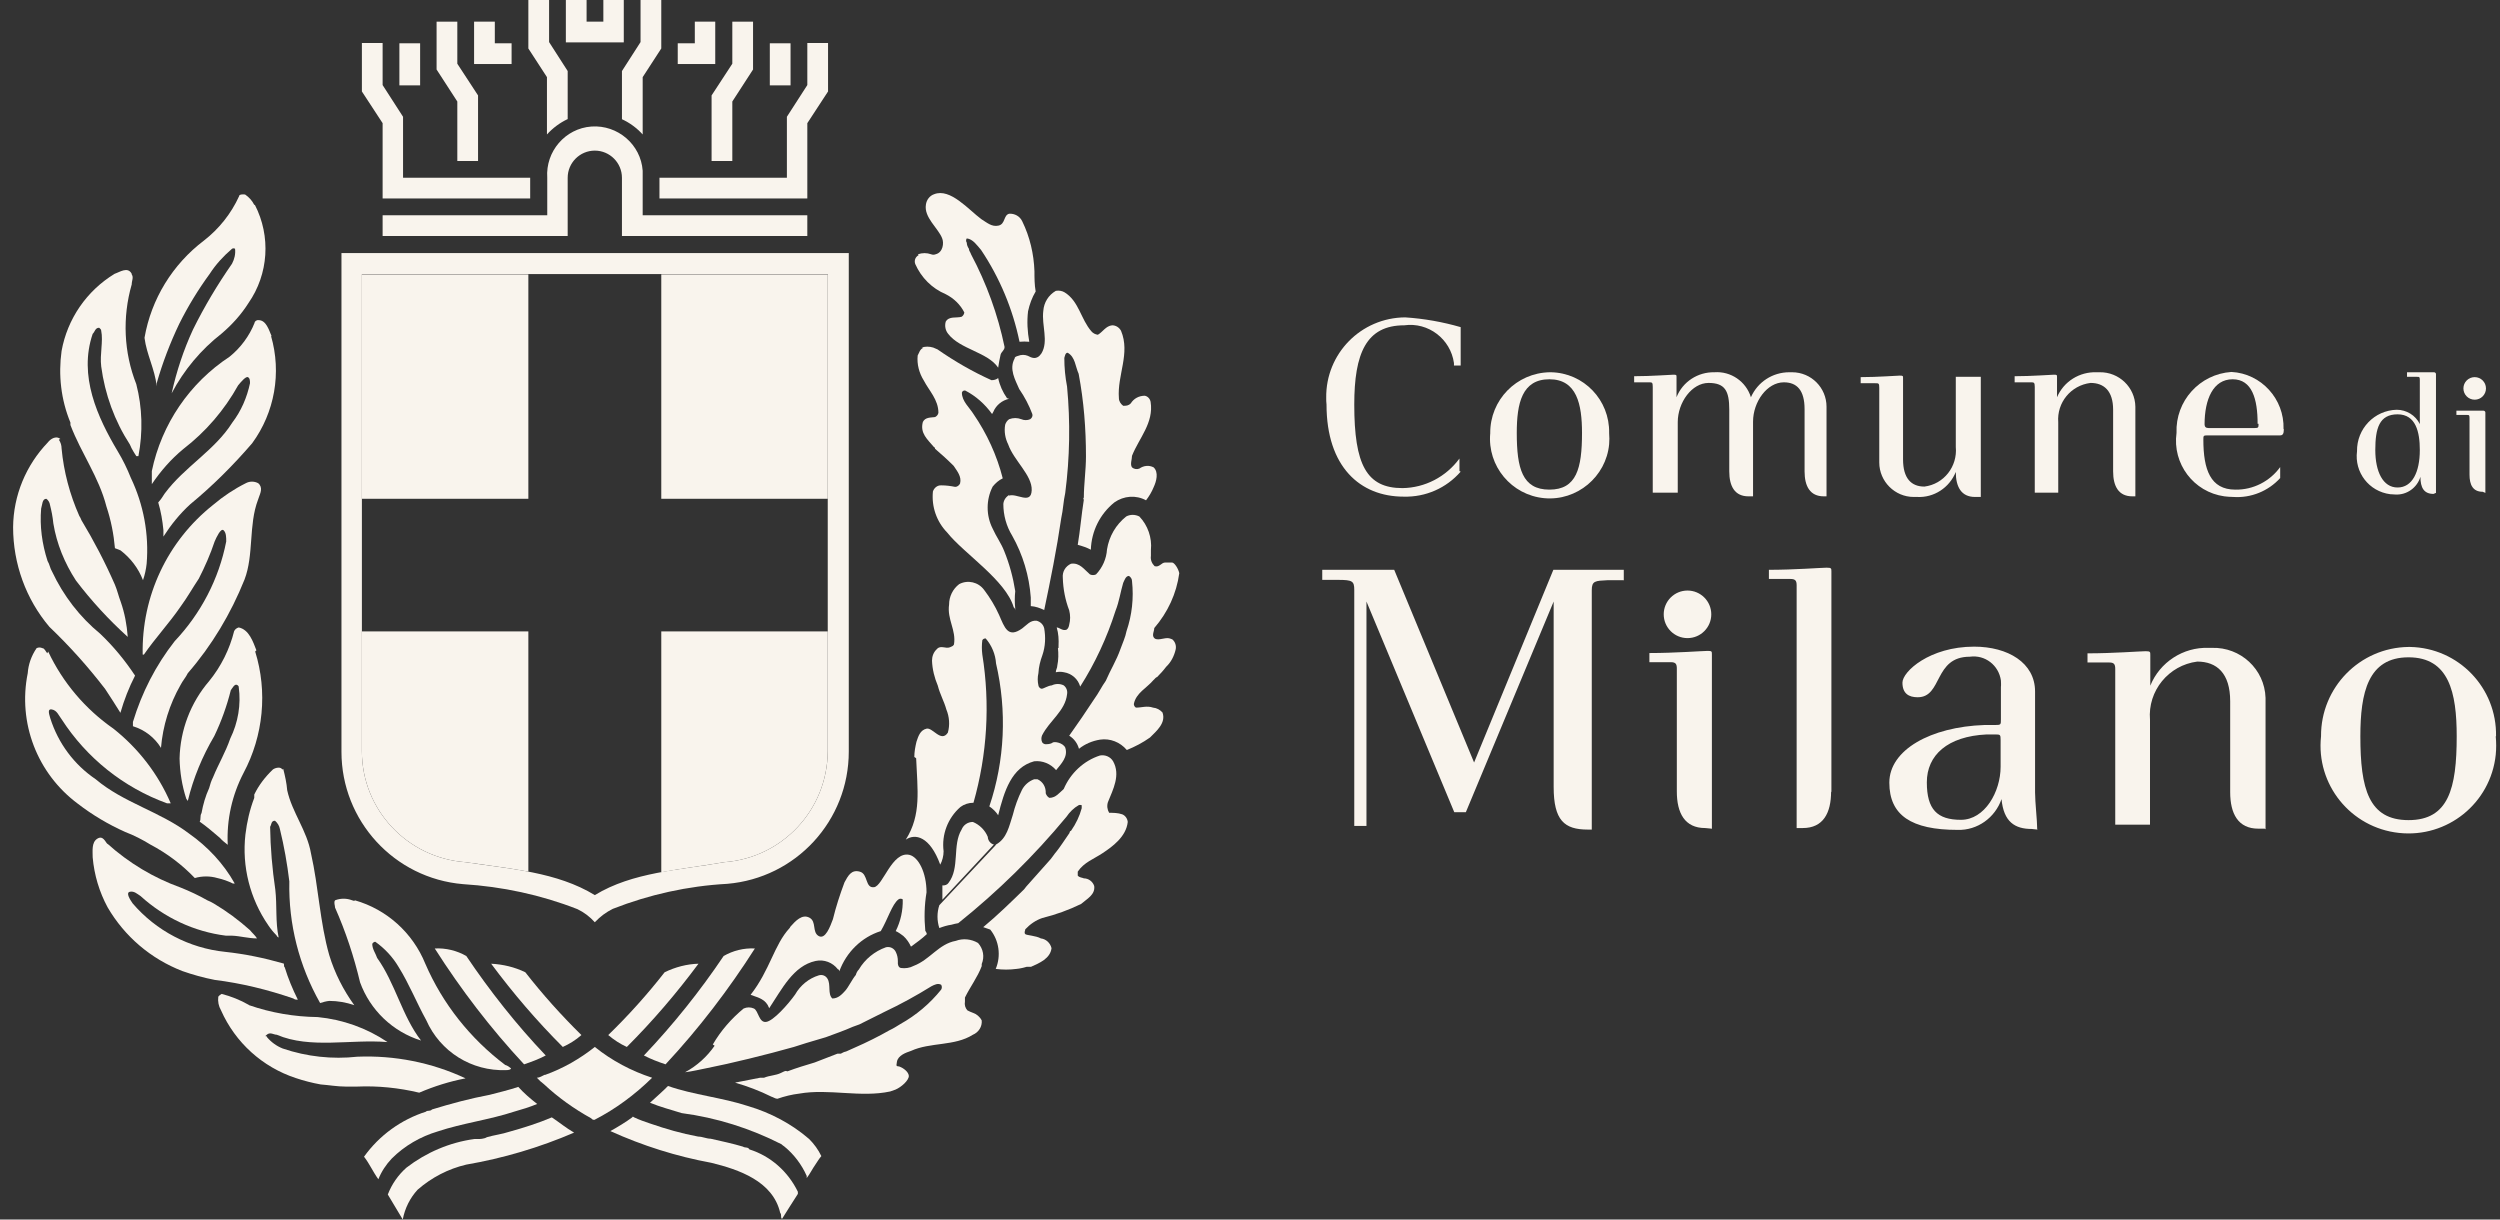
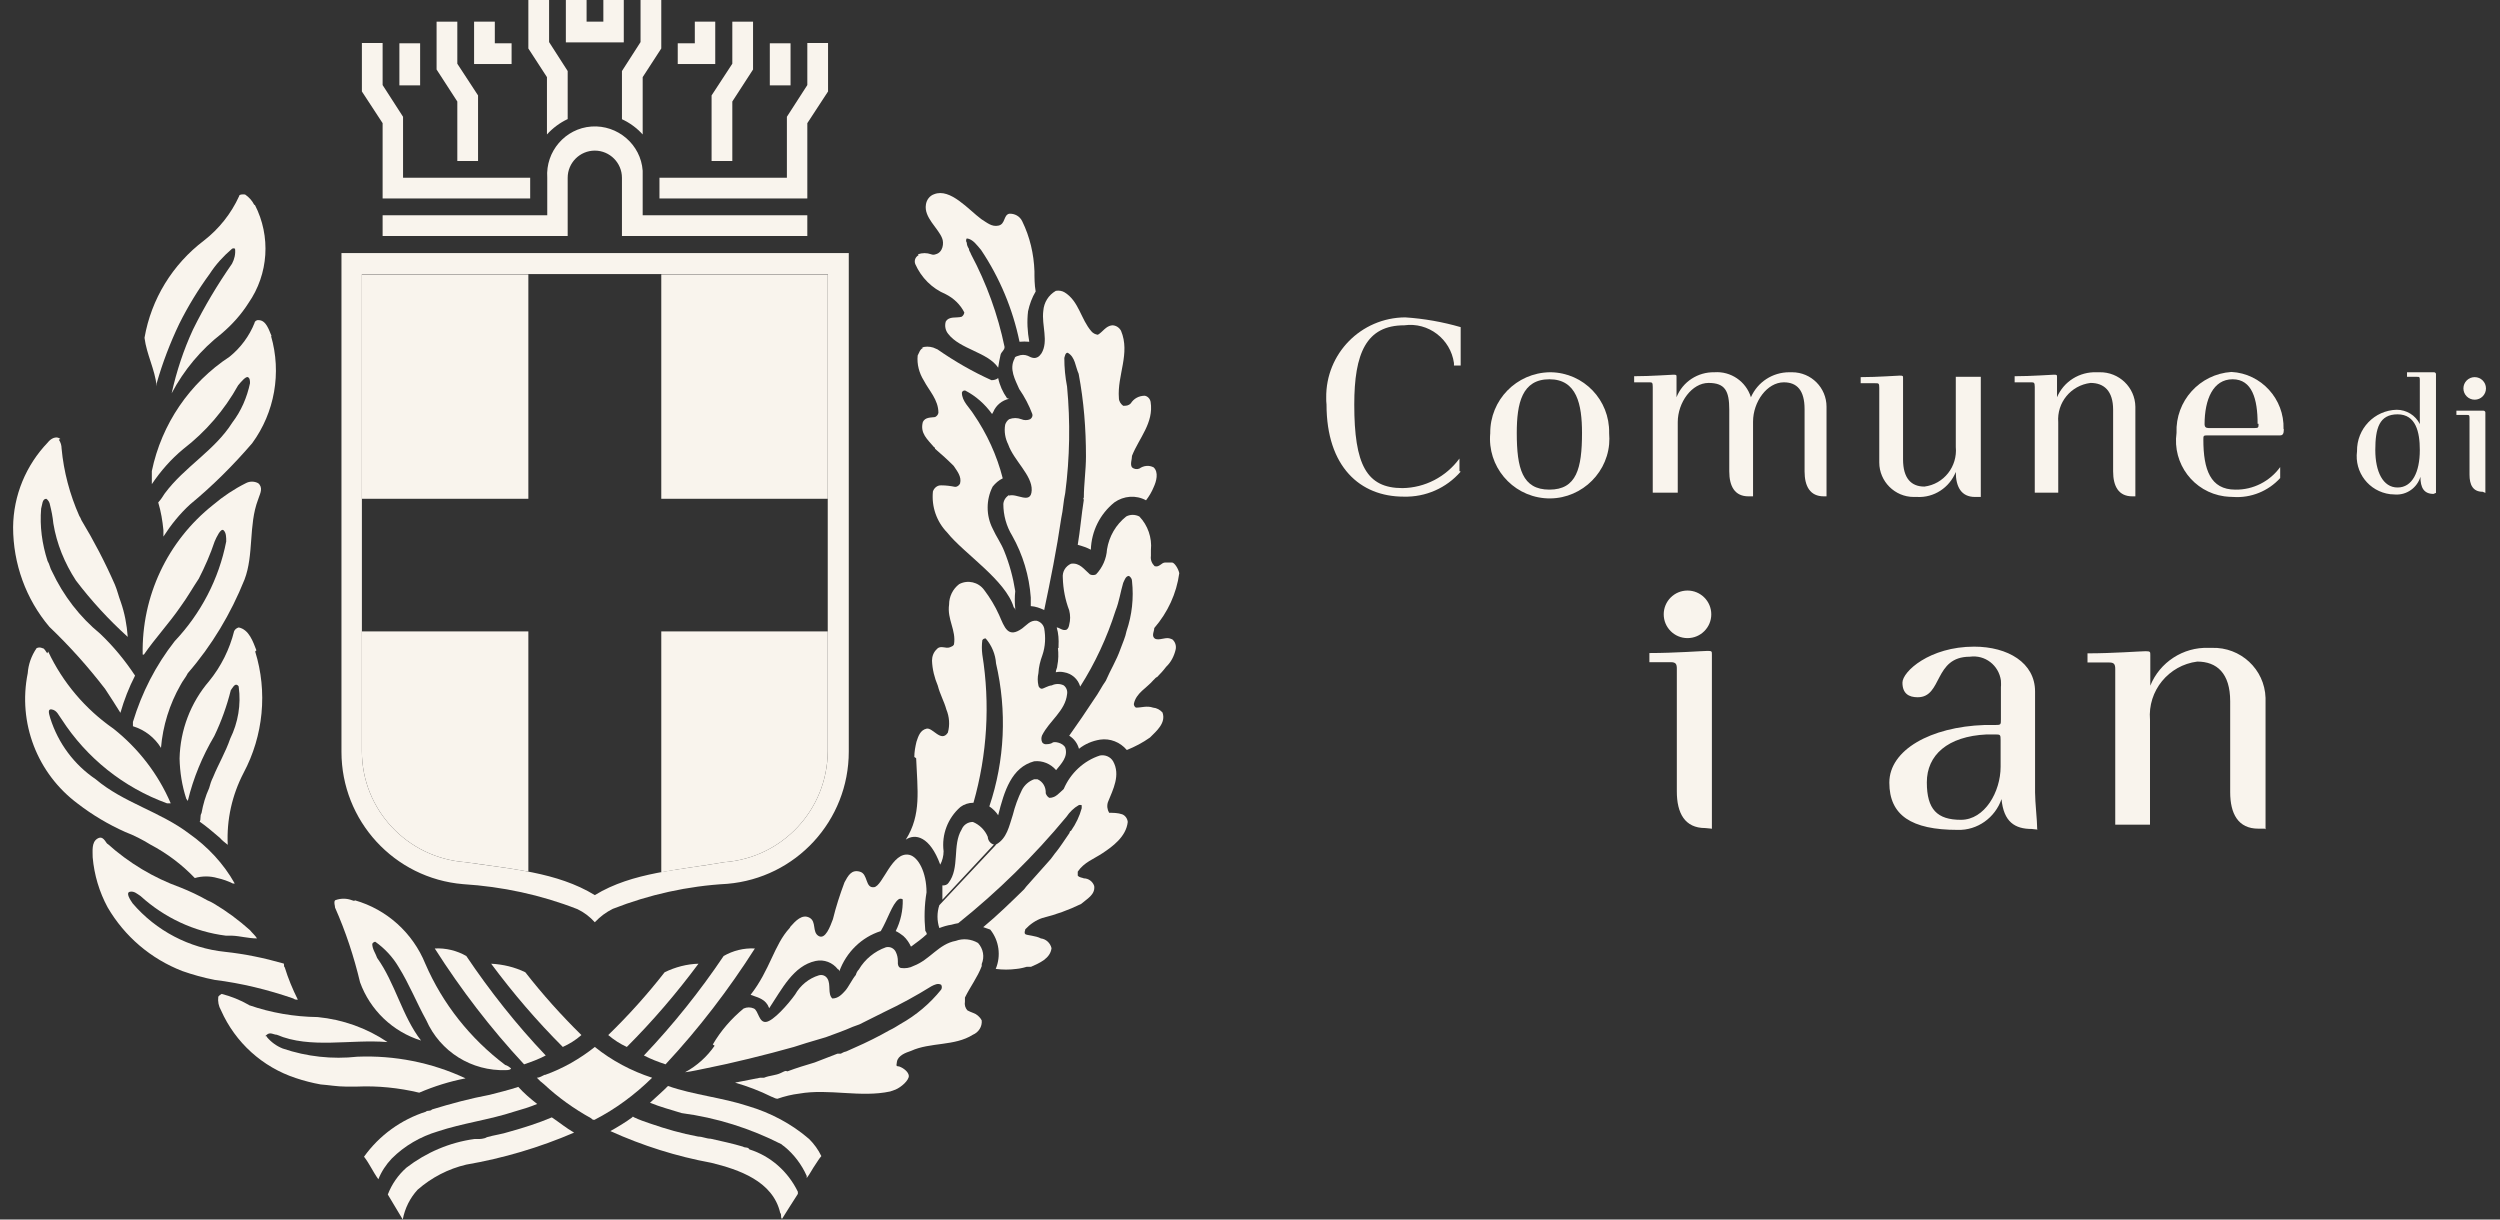
<svg xmlns="http://www.w3.org/2000/svg" id="Layer_1" version="1.1" viewBox="0 0 82 40">
  <rect x="0" y="0" width="82" height="40" fill="#333333" stroke="none" />
  <defs>
    <style>
      .st0, .st1 {
        fill: #f9f4ed;
      }

      .st1 {
        fill-rule: evenodd;
      }
    </style>
  </defs>
-   <path class="st0" d="M53.26,19.02v-.33h-2.31l-2.6,6.32-2.62-6.32h-2.36v.33h.52c.47,0,.53.04.53.33v7.74h.4v-7.36l2.88,6.91h.38l2.88-6.91v6.08c0,1.1.35,1.4,1.12,1.4h.13v-7.85c0-.31.11-.31.53-.33h.53Z" />
  <path class="st0" d="M56.15,27.19v-5.72c0-.11,0-.12-.15-.12s-1.06.07-1.9.07v.3h.71c.16,0,.19.07.19.21v4.03c0,.71.26,1.2.93,1.2l.21.02Z" />
  <path class="st0" d="M74.31,27.2v-4.31c-.03-.94-.82-1.67-1.76-1.64-.04,0-.07,0-.11,0-.83-.03-1.6.47-1.91,1.24v-1.01c0-.1,0-.12-.16-.12s-1.06.07-1.9.07v.3h.72c.15,0,.19.06.19.21v5.11h1.14v-3.44c-.08-.95.61-1.79,1.55-1.91.64,0,1.08.38,1.08,1.3v2.98c0,.71.26,1.2.92,1.2h.21Z" />
-   <path class="st0" d="M60.07,25.99v-7.24c0-.11,0-.13-.16-.13s-1.05.07-1.89.07v.3h.71c.16,0,.2.06.2.21v7.96h.2c.67,0,.93-.49.93-1.2" />
  <path class="st1" d="M65.62,25.15c0,.82-.52,1.74-1.3,1.74s-1.12-.34-1.12-1.23.68-1.51,1.96-1.57h.27c.18,0,.19,0,.19.19v.87ZM66.82,27.19c0-.28-.07-.87-.07-1.2v-3.31c0-.94-.89-1.47-2-1.47-1.46,0-2.35.82-2.35,1.18s.21.48.5.48c.82,0,.52-1.33,1.71-1.33.5-.07.95.28,1.02.78,0,.07.01.14,0,.21v1.06c0,.18,0,.19-.19.19h-.35c-1.77.06-3.12.82-3.12,1.89s.72,1.55,2.24,1.55c.65.02,1.23-.4,1.44-1.01.07.75.44.98.99.98l.19.02Z" />
-   <path class="st1" d="M80.58,24.15c0,1.72-.27,2.75-1.58,2.75s-1.58-1.03-1.58-2.75c0-1.43.25-2.59,1.58-2.59s1.58,1.16,1.58,2.59ZM81.87,24.15c.03-1.59-1.23-2.9-2.82-2.93h-.05c-1.6.02-2.88,1.33-2.87,2.93-.17,1.58.97,3,2.56,3.17,1.58.17,3-.97,3.17-2.56.02-.2.02-.41,0-.61" />
  <path class="st1" d="M79.37,14.76c0,.73-.25,1.23-.73,1.23s-.73-.52-.73-1.23.13-1.17.73-1.17c.6,0,.73.58.73,1.17ZM79.9,16.17v-3.9s0-.06-.07-.06h-.88v.15h.33c.07,0,.09,0,.09.1v1.45c-.14-.29-.44-.47-.76-.47-.73.02-1.31.62-1.3,1.36-.09.69.39,1.32,1.09,1.41.06,0,.12.01.17.01.37.02.71-.22.82-.58,0,.35.11.56.43.56l.07-.03Z" />
  <path class="st1" d="M81.52,16.17v-2.64s0-.06-.07-.06h-.88v.14h.34c.07,0,.09,0,.09.1v1.86c0,.33.11.56.43.56l.1.04Z" />
  <path class="st0" d="M47.87,15.45v-.41c-.44.6-1.13.96-1.87.97-1.18,0-1.58-.77-1.58-2.74,0-1.68.39-2.6,1.64-2.6.79-.11,1.52.45,1.63,1.24,0,.03,0,.05,0,.08h.22v-1.26c-.59-.17-1.2-.28-1.82-.32-1.45.01-2.61,1.19-2.59,2.64,0,.07,0,.14.01.22,0,2.04,1.1,3.02,2.53,3.02.72.02,1.4-.28,1.87-.82" />
  <path class="st1" d="M51.89,14.2c0,1.17-.18,1.86-1.07,1.86s-1.07-.7-1.07-1.86c0-.97.17-1.76,1.07-1.76.9,0,1.07.82,1.07,1.76ZM52.78,14.2c.02-1.08-.83-1.97-1.91-1.99h-.04c-1.09.02-1.96.91-1.95,2-.1,1.08.7,2.03,1.77,2.13s2.03-.7,2.13-1.77c.01-.12.01-.24,0-.36Z" />
  <path class="st0" d="M59.91,16.28v-2.94c0-.62-.5-1.13-1.13-1.13-.03,0-.06,0-.09,0-.55,0-1.04.32-1.26.82-.16-.52-.66-.86-1.2-.82-.54-.01-1.04.31-1.24.82v-.66c0-.07,0-.08-.1-.08s-.72.05-1.29.05v.2h.48c.11,0,.13,0,.13.15v3.47h.82v-2.31c0-.66.47-1.29,1.01-1.29s.68.26.68.88v2.02c0,.49.18.82.63.82h.15v-2.45c0-.65.46-1.29,1.01-1.29.43,0,.68.26.68.88v2.04c0,.49.18.82.63.82h.11Z" />
  <path class="st0" d="M64.97,16.28v-3.92h-.82v2.3c.06.64-.39,1.22-1.03,1.3-.43,0-.7-.27-.7-.89v-2.67c0-.07,0-.08-.11-.08s-.71.05-1.28.05v.2h.48c.11,0,.13,0,.13.15v2.45c0,.62.51,1.13,1.13,1.13.04,0,.07,0,.11,0,.55.03,1.06-.3,1.27-.82,0,.49.18.82.63.82h.19Z" />
  <path class="st0" d="M70.04,16.28v-2.94c-.01-.64-.54-1.14-1.17-1.13-.03,0-.06,0-.1,0-.56-.02-1.08.3-1.3.82v-.66c0-.07,0-.08-.1-.08s-.72.05-1.29.05v.2h.53c.1,0,.13,0,.13.15v3.47h.77v-2.31c-.05-.64.41-1.21,1.06-1.29.44,0,.74.26.74.88v2.02c0,.49.18.82.63.82h.11Z" />
  <path class="st1" d="M74.08,13.9c0,.12,0,.14-.13.14h-1.51q-.13,0-.13-.12c0-.82.28-1.48.92-1.48s.82.65.82,1.46M74.9,14.07c.03-.98-.73-1.82-1.71-1.87-1.04.07-1.84.95-1.8,2-.14,1.01.56,1.94,1.57,2.08.1.01.19.02.29.02.58.04,1.15-.19,1.54-.62v-.36c-.34.47-.89.75-1.47.74-.82,0-1.05-.66-1.05-1.64,0-.13,0-.14.15-.14h2.37c.08,0,.12-.05.12-.2Z" />
  <g>
    <rect class="st0" x="11.87" y="9" width="5.46" height="7.36" />
    <rect class="st0" x="21.69" y="9" width="5.46" height="7.36" />
    <path class="st1" d="M21.69,20.71v7.9c.68-.13,1.38-.21,2.06-.33,1.91-.14,3.39-1.72,3.4-3.64v-3.93h-5.46Z" />
    <path class="st1" d="M17.33,20.71h-5.46v3.93c0,1.92,1.49,3.5,3.4,3.64.68.1,1.38.18,2.06.31v-7.88Z" />
  </g>
  <path class="st0" d="M8.36,6.72c.53,1.03.45,2.27-.21,3.22-.24.38-.54.71-.88,1-.68.53-1.24,1.2-1.64,1.96.16-.72.39-1.42.7-2.09.37-.75.8-1.47,1.28-2.16.08-.15.12-.32.1-.49-.03-.02-.07-.02-.1,0-.28.24-.53.51-.73.82-.38.52-.71,1.06-1,1.64-.3.63-.55,1.28-.74,1.95v.1c-.06-.56-.33-1.04-.4-1.59.22-1.27.92-2.41,1.95-3.19.49-.38.89-.88,1.15-1.45,0-.07.13-.07.2-.06.13.09.23.2.3.34Z" />
-   <path class="st0" d="M4.32,9c.07.1,0,.21,0,.33-.31,1.08-.26,2.23.15,3.27.2.77.22,1.58.07,2.36h-.07s-.16-.24-.21-.38c-.5-.77-.82-1.65-.94-2.56-.05-.4.07-.82,0-1.17,0-.04-.03-.07-.07-.1-.13,0-.14.14-.21.2-.47,1.38.16,2.74.82,3.85.17.28.31.57.43.87.42.88.6,1.85.52,2.82-.02.18-.06.37-.12.54-.15-.39-.41-.73-.74-.98l-.18-.07c-.04-.46-.13-.92-.28-1.37-.25-.97-.82-1.73-1.18-2.67v-.08c-.31-.75-.4-1.56-.29-2.35.19-1.05.82-1.97,1.74-2.53.16-.05.43-.25.56,0Z" />
  <path class="st0" d="M8.89,11.02c.35,1.21.12,2.51-.62,3.52-.62.72-1.29,1.39-2.03,2-.34.31-.63.67-.88,1.06v-.21c-.03-.31-.08-.61-.17-.91.08-.09.15-.19.21-.29.65-.88,1.64-1.41,2.22-2.33.29-.38.48-.82.58-1.29,0-.07,0-.17-.07-.2-.07-.03-.23.16-.32.27-.45.81-1.06,1.52-1.8,2.09-.4.33-.74.72-1.03,1.15v-.43c.32-1.54,1.24-2.89,2.55-3.75.36-.29.65-.68.82-1.11,0-.05.07-.1.13-.09.25,0,.34.32.43.53" />
  <path class="st0" d="M1.93,14.42c.06.09.09.19.09.29.07.76.27,1.51.58,2.21.03.04.05.09.07.14.41.68.78,1.39,1.1,2.12.08.19.12.38.19.56.13.37.2.75.23,1.15-.62-.56-1.19-1.18-1.7-1.85-.37-.57-.63-1.2-.74-1.87-.02-.21-.06-.41-.11-.61-.01-.08-.06-.16-.12-.2-.14,0-.13.2-.17.32-.05.58.03,1.16.21,1.72.07.11.08.24.15.35.37.79.91,1.49,1.58,2.04.43.41.81.87,1.14,1.37-.2.39-.36.8-.48,1.22-.16-.26-.33-.52-.5-.78-.56-.73-1.17-1.41-1.83-2.04-.77-.91-1.19-2.07-1.19-3.27.01-1.04.42-2.03,1.14-2.78.09-.12.28-.23.41-.11" />
  <path class="st0" d="M8.51,15.89c.12.16,0,.34-.05.51-.31.82-.13,1.8-.44,2.61-.45,1.12-1.07,2.16-1.86,3.07-.06.13-.17.25-.24.39-.36.63-.58,1.34-.64,2.06-.21-.34-.53-.59-.92-.71v-.14c.29-.96.75-1.86,1.37-2.65.86-.91,1.45-2.04,1.69-3.27,0-.14,0-.29-.09-.37-.09-.07-.23.23-.29.37-.14.42-.32.83-.52,1.22-.2.3-.38.62-.6.92-.37.54-.82,1.02-1.2,1.57h-.04c-.04-1.91.81-3.72,2.31-4.91.33-.28.69-.52,1.07-.71.13-.07.28-.07.41,0" />
  <path class="st0" d="M1.58,21.37c.48,1.02,1.22,1.89,2.14,2.53.82.65,1.47,1.49,1.88,2.45h-.12c-1.43-.52-2.64-1.49-3.46-2.76-.1-.13-.15-.29-.32-.32-.17-.03-.07.2-.05.29.26.82.78,1.52,1.49,2,.91.77,2.11,1.06,3.06,1.78.61.43,1.13.98,1.5,1.64h-.06c-.16-.08-.33-.14-.51-.18-.24-.07-.5-.07-.74,0-.42-.44-.91-.81-1.46-1.1-.26-.16-.53-.3-.82-.41-.56-.25-1.08-.56-1.56-.93-1.33-.99-1.97-2.65-1.64-4.28.02-.29.12-.57.29-.82.06-.03.13-.03.19,0,.07,0,.11.11.16.17" />
  <path class="st0" d="M8.37,21.37c.41,1.32.27,2.76-.38,3.98-.38.73-.56,1.54-.52,2.36-.09-.07-.18-.14-.26-.23-.2-.17-.43-.37-.66-.53.05-.08,0-.19.06-.28.05-.28.13-.56.25-.82.03-.12.07-.24.13-.36.17-.42.41-.82.56-1.26.26-.53.36-1.12.28-1.7,0,0,0-.05-.07-.07-.07-.02-.14.11-.19.18-.13.52-.31,1.02-.54,1.5-.39.66-.69,1.38-.87,2.13l-.05-.07c-.14-.43-.21-.87-.22-1.32.02-.93.36-1.83.97-2.54.39-.48.67-1.04.82-1.64.03-.06.08-.1.15-.12.34.07.47.47.58.75" />
  <path class="st0" d="M3.52,27.67c.7.63,1.51,1.12,2.4,1.44.3.12.6.26.88.42.08.03.15.07.22.11.42.25.81.54,1.18.87.07.09.17.17.23.27-.28,0-.56-.08-.82-.09-.07,0-.13,0-.2,0-1.04-.13-2.02-.59-2.8-1.3-.11-.07-.21-.17-.35-.14-.14.03,0,.25.09.38.77.9,1.86,1.47,3.03,1.59.65.07,1.28.2,1.91.38.05,0,0,.09.05.13.11.36.26.72.43,1.06-.05,0-.1,0-.15-.04-.84-.29-1.7-.5-2.58-.61-.36-.07-.72-.17-1.06-.29-1.03-.4-1.89-1.13-2.45-2.09-.27-.5-.44-1.06-.49-1.64,0-.21-.04-.49.15-.61.19-.12.26.1.34.18" />
-   <path class="st0" d="M9.29,25.22c.06.23.11.46.13.7.16.73.65,1.32.78,2.07.25,1.1.29,2.26.6,3.34.18.59.46,1.14.82,1.64-.26-.09-.54-.14-.82-.14-.1.01-.21.04-.3.07-.69-1.22-1.04-2.59-1.01-3.99-.07-.58-.17-1.15-.31-1.72-.02-.11-.08-.2-.16-.27-.13,0-.11.12-.16.2.01.69.07,1.38.17,2.06.06.52,0,1.06.11,1.57-.03-.01-.06-.04-.07-.07-.1-.1-.19-.21-.27-.33-.6-.87-.87-1.93-.75-2.98.05-.41.14-.81.29-1.2v-.11c.15-.31.36-.58.61-.82.08-.06.26-.1.31,0" />
  <path class="st0" d="M8.17,32.97c.72.25,1.48.38,2.25.39.82.08,1.61.36,2.29.82-1.22-.1-2.53.23-3.63-.24-.1,0-.22-.1-.33,0-.11.1,0,0,0,.07.14.17.32.3.52.38.79.27,1.63.36,2.45.27,1.22-.05,2.44.19,3.55.71-.52.1-1.03.26-1.52.47-.67-.16-1.36-.23-2.04-.2-.12,0-.25,0-.37,0-.28,0-.55-.05-.82-.07-.28-.05-.55-.12-.82-.21-1.09-.36-1.98-1.16-2.45-2.22-.08-.14-.11-.29-.09-.45.03-.04.07-.07.11-.09.31.08.61.2.89.36" />
  <path class="st0" d="M11.64,29.53c1.05.3,1.9,1.07,2.31,2.08.57,1.32,1.48,2.46,2.62,3.32.07.02.13.06.19.11,0,.05-.1.06-.16.06-1.13.04-2.16-.6-2.62-1.64-.32-.58-.56-1.19-.91-1.75-.19-.32-.45-.6-.76-.82-.04,0-.08.03-.1.07,0,.17.11.31.16.46.59.82.82,1.91,1.44,2.71-.93-.29-1.67-1-2-1.91-.2-.84-.47-1.66-.82-2.45,0-.07-.05-.17,0-.24.18-.07.38-.07.56,0l.07.02Z" />
  <path class="st0" d="M30.91,29.51c0-.16,0-.31,0-.47.08.01.16-.02.2-.08.38-.49.12-1.24.43-1.75.06-.15.2-.25.37-.25.22.09.4.27.49.49,0,.11.09.23.2.25M32.67,27.7c.36-.2.43-.61.55-.97.07-.28.17-.56.3-.82.08-.16.23-.29.4-.35h.11c.18.08.28.26.27.46.02.06.06.12.12.15.21,0,.33-.17.47-.29.22-.52.66-.93,1.19-1.1.17-.03.34.04.43.19.25.45,0,.92-.17,1.34-.04.12-.02.25.04.35.13,0,.29,0,.43.05.1.04.17.14.18.25-.05.49-.52.82-.82,1.02s-.61.3-.82.61c0,.04,0,.09,0,.13.06.07.14.06.2.09.15,0,.29.1.34.25.04.29-.25.43-.43.59-.41.2-.83.35-1.27.46-.21.07-.4.2-.56.37,0,.04-.05.11,0,.16.05.04.35.05.51.14.17.02.31.15.35.32-.04.34-.4.49-.67.61-.05,0-.09,0-.14,0-.11.03-.22.06-.34.07-.23.03-.45.03-.68,0,.18-.43.11-.93-.18-1.29l-.23-.08c.47-.39.91-.82,1.34-1.24,0,0,.05-.06.07-.09l.73-.82c.11-.11.18-.24.27-.34.09-.11.27-.38.42-.6,0,0,0-.06.05-.07.16-.23.28-.48.35-.74v-.1s-.07-.02-.1,0c-.16.09-.3.23-.4.38-1.06,1.28-2.25,2.45-3.55,3.49-.07.01-.15.03-.22.05-.14.02-.27.06-.4.11-.08-.24-.08-.51,0-.75l1.84-1.96Z" />
  <path class="st0" d="M33.09,16.26c.25-.1.73.31.75-.18.02-.49-.59-.98-.77-1.5-.1-.2-.14-.43-.1-.65.02-.07.07-.14.13-.18.13-.05.27-.05.4,0,.09.04.2.04.29,0,.06-.04.09-.11.07-.17-.11-.29-.25-.56-.43-.82-.13-.3-.34-.66-.15-1,0-.06.06-.07.12-.09.1-.04.21-.04.31,0,.12.06.29.16.45-.08.24-.4,0-.92.06-1.39.02-.28.17-.52.41-.66.1-.02.21,0,.29.05.47.29.53.88.88,1.28.05.06.13.1.21.11.16-.09.26-.29.47-.31.12,0,.23.07.29.18.31.74-.13,1.46-.07,2.21,0,.1.06.19.14.25.1,0,.17,0,.25-.08.1-.16.27-.25.46-.25.1.02.17.1.19.2.11.69-.38,1.19-.61,1.77,0,.12-.07.28,0,.38.07.06.16.07.24.04.14-.1.32-.12.47-.04.17.16.09.46,0,.65-.06.15-.15.3-.25.43-.33-.18-.73-.15-1.04.07-.47.38-.75.94-.77,1.55-.13-.07-.28-.12-.43-.16.08-.47.12-.98.2-1.48-.02-.02-.02-.05,0-.07,0-.43.07-.9.07-1.35,0-.91-.07-1.81-.24-2.71-.11-.24-.11-.55-.36-.69-.08,0-.09.11-.11.17,0,.32.03.63.09.94.11,1.16.09,2.33-.06,3.49-.06.26-.07.56-.13.82-.15,1.03-.35,2.02-.56,3.02-.14-.07-.29-.12-.44-.13v-.28c-.05-.71-.26-1.41-.61-2.03-.19-.31-.29-.67-.29-1.04.01-.13.09-.24.2-.3" />
-   <path class="st0" d="M34.72,21.26v-.07c.01-.21,0-.41-.06-.61.09,0,.2.13.33.07.05-.04.07-.1.08-.16.04-.15.04-.31,0-.47-.13-.34-.2-.7-.21-1.07-.02-.2.09-.38.27-.46.29-.04.43.19.62.35.06.03.14.03.2,0,.21-.22.34-.51.36-.82.07-.43.29-.81.63-1.08.13-.07.29-.07.43,0,.28.29.42.7.38,1.1,0,.06,0,.13,0,.19-.02.13.03.25.12.34.16.05.22-.12.35-.12h.22c.08,0,.21.2.24.35-.09.67-.38,1.29-.82,1.8,0,.1-.09.24,0,.33.09.09.3,0,.43,0,.06,0,.11.02.16.04.1.08.14.22.11.34-.05.21-.15.41-.31.56-.09.12-.19.23-.3.34-.04,0-.08.07-.12.1-.22.26-.57.42-.64.78,0,.05.03.1.07.12.19,0,.36-.07.56,0,.12.01.23.07.31.16.12.34-.19.6-.41.82-.24.17-.49.3-.76.41-.22-.26-.55-.39-.88-.34-.25.04-.49.14-.69.3-.05-.18-.16-.33-.32-.43.28-.39.57-.82.82-1.2.14-.19.25-.42.38-.6.15-.35.35-.67.48-1.04.07-.2.16-.38.2-.59.18-.53.24-1.08.18-1.64,0-.07-.04-.13-.1-.17-.11,0-.15.15-.19.23-.09.3-.13.61-.25.91-.28.88-.67,1.72-1.16,2.49-.07-.25-.28-.43-.53-.47-.09-.02-.18-.02-.27,0,0-.08.05-.14.05-.22.04-.19.04-.39.02-.58Z" />
+   <path class="st0" d="M34.72,21.26v-.07c.01-.21,0-.41-.06-.61.09,0,.2.13.33.07.05-.04.07-.1.08-.16.04-.15.04-.31,0-.47-.13-.34-.2-.7-.21-1.07-.02-.2.09-.38.27-.46.29-.04.43.19.62.35.06.03.14.03.2,0,.21-.22.34-.51.36-.82.07-.43.29-.81.63-1.08.13-.07.29-.07.43,0,.28.29.42.7.38,1.1,0,.06,0,.13,0,.19-.02.13.03.25.12.34.16.05.22-.12.35-.12h.22c.08,0,.21.2.24.35-.09.67-.38,1.29-.82,1.8,0,.1-.09.24,0,.33.09.09.3,0,.43,0,.06,0,.11.02.16.04.1.08.14.22.11.34-.05.21-.15.41-.31.56-.09.12-.19.23-.3.34-.04,0-.08.07-.12.1-.22.26-.57.42-.64.78,0,.05.03.1.07.12.19,0,.36-.07.56,0,.12.01.23.07.31.16.12.34-.19.6-.41.82-.24.17-.49.3-.76.41-.22-.26-.55-.39-.88-.34-.25.04-.49.14-.69.3-.05-.18-.16-.33-.32-.43.28-.39.57-.82.82-1.2.14-.19.25-.42.38-.6.15-.35.35-.67.48-1.04.07-.2.16-.38.2-.59.18-.53.24-1.08.18-1.64,0-.07-.04-.13-.1-.17-.11,0-.15.15-.19.23-.09.3-.13.61-.25.91-.28.88-.67,1.72-1.16,2.49-.07-.25-.28-.43-.53-.47-.09-.02-.18-.02-.27,0,0-.08.05-.14.05-.22.04-.19.04-.39.02-.58" />
  <path class="st0" d="M30.11,8.34c.14-.05.29-.05.43,0,.05.02.1.02.15,0,.24-.06.28-.37.21-.53-.13-.33-.6-.68-.53-1.1.02-.15.12-.29.27-.34.53-.21,1.13.51,1.55.82.18.11.34.26.56.21.23-.05.16-.34.35-.39.18-.01.35.08.43.25.25.51.38,1.07.4,1.64,0,.21,0,.44.04.66-.12.2-.2.42-.25.65-.04.33-.02.67.04,1-.11-.01-.21-.01-.32,0-.22-1.07-.65-2.1-1.26-3.01-.13-.15-.27-.36-.47-.38-.03.04-.03.1,0,.14,0,.07.03.14.07.2,0,.07.05.11.07.18.51.96.88,1.98,1.1,3.04,0,.11-.1.15-.13.25-.03.14-.06.28-.08.43-.34-.51-1.25-.6-1.64-1.11-.09-.11-.12-.26-.08-.4.11-.19.35-.11.52-.16.05-.03.08-.08.09-.14-.13-.26-.35-.47-.61-.6-.45-.19-.8-.54-1-.99-.04-.11,0-.23.11-.29" />
  <path class="st0" d="M30.23,11.4c.12-.04.25-.04.38,0l.14.06c.56.39,1.15.73,1.77,1.01.08,0,.16-.02.22-.07.05.24.15.46.29.66.02,0,.04.02.07.02-.23.05-.43.21-.52.43l-.04.07c-.23-.32-.53-.59-.88-.77-.05-.01-.1.02-.11.07,0,.28.25.49.38.7.44.64.77,1.36.96,2.11-.13.06-.24.16-.33.27-.22.43-.22.95,0,1.38.11.25.28.48.38.74.17.42.29.86.36,1.31-.02.19-.02.38,0,.57v.06s0-.07-.05-.1c-.26-.89-1.64-1.77-2.18-2.45-.35-.36-.52-.85-.47-1.35.04-.12.15-.21.28-.2.15,0,.3.02.45.05.07,0,.13-.05.16-.11.06-.23-.1-.41-.21-.58-.2-.2-.4-.38-.61-.56,0,0,0-.05-.04-.06-.21-.25-.46-.45-.36-.82.08-.16.26-.14.4-.16.06-.03.1-.08.11-.14,0-.43-.31-.73-.48-1.06-.15-.24-.23-.53-.2-.82.05-.09.07-.2.18-.25" />
  <path class="st0" d="M29.99,24.83c0-.17.03-.33.07-.5.06-.18.12-.38.33-.43.2-.05.48.47.7.13.07-.25.05-.52-.05-.76-.07-.26-.21-.5-.28-.78-.11-.26-.18-.54-.19-.82,0-.14.05-.28.16-.38.12-.14.29,0,.43-.06.14-.06.09-.05.13-.09.08-.47-.23-.82-.16-1.31,0-.26.12-.51.33-.67.28-.15.63-.07.82.19.19.25.36.53.49.82.18.41.29.78.76.44.15-.11.26-.27.47-.25.12.03.22.12.25.25.05.29.04.59-.06.88-.07.19-.12.39-.13.59-.03.13-.03.27,0,.4,0,.04.05.11.11.11s.2-.1.33-.11c.12-.06.27-.06.39,0,.09.07.13.18.11.29-.06.55-.58.87-.82,1.35-.03.07-.03.15,0,.22.02.04.06.06.1.07h.05s.13,0,.19-.05c.06-.05.34,0,.42.16.1.3-.13.53-.3.74-.18-.21-.45-.32-.72-.29-.74.2-.98.97-1.18,1.77-.07-.11-.17-.21-.29-.29.51-1.51.58-3.14.22-4.69-.02-.3-.14-.59-.34-.82-.05,0-.09.02-.11.06-.02.15-.02.31,0,.47.26,1.62.16,3.28-.29,4.86-.16,0-.31.05-.43.14-.41.36-.62.9-.55,1.45,0,.15-.04.31-.11.44-.34-.93-.82-1.03-1.13-.82.52-.82.38-1.64.34-2.67" />
  <path class="st0" d="M25.93,30.39c.16-.18.38-.42.62-.29.24.13.08.47.3.6.22.13.38-.31.47-.55.1-.41.23-.81.38-1.21.11-.2.22-.43.5-.35.28.07.17.55.47.51.29-.04.59-1.19,1.16-1.06.29.07.56.57.56,1.23-.07.42-.08.84-.04,1.26,0,0,.05.07.05.11-.16.15-.34.28-.52.41-.06-.13-.14-.25-.25-.35-.08-.06-.16-.12-.25-.16.16-.32.24-.68.23-1.04-.04-.03-.1-.03-.14,0-.21.16-.35.65-.58,1.04-.63.2-1.13.69-1.36,1.32,0,0,0-.06-.05-.07-.17-.22-.45-.33-.73-.27-.73.16-1.1.92-1.52,1.55-.11-.3-.34-.34-.61-.44.64-.82.77-1.64,1.28-2.19" />
  <path class="st0" d="M23.38,34.26c.26-.45.61-.85,1.01-1.18.11-.05.23-.05.34,0,.15.08.16.46.39.44.24-.02.74-.59.96-.9.17-.3.45-.53.78-.63.11-.03.22.01.28.11.12.19,0,.5.16.65.19,0,.31-.13.42-.25.11-.12.23-.38.35-.52.02-.07.05-.13.1-.18.2-.34.52-.6.89-.73.13-.03.26.03.32.15.05.1.07.2.07.31v.07s0,.13.1.15c.14.02.29,0,.42-.07.53-.2.82-.72,1.38-.82.24-.09.51-.06.73.07.17.19.22.45.12.69v.07c-.14.37-.38.68-.55,1.03v.13c-.02.11.01.21.08.29.06.03.12.06.18.08.12.04.23.13.29.25.02.2-.1.39-.29.47-.6.38-1.4.24-2.03.53-.18.06-.42.15-.46.35-.04.2,0,.13.1.17.1.04.28.16.29.3,0,.15-.25.37-.44.45l-.17.06c-.97.21-2.01-.1-2.98.07-.25.03-.49.09-.72.17-.07,0-.13-.05-.2-.07-.38-.19-.78-.34-1.19-.46l.82-.16h.13c.19-.08.38-.07.56-.16s.14-.06.21-.05c.29-.11.59-.2.89-.29l.75-.29s.07,0,.11,0c.05-.03.11-.06.17-.07l.29-.13c.39-.17.77-.36,1.14-.57.11-.05.24-.13.35-.2.52-.29.97-.67,1.34-1.13.03-.05.03-.11,0-.16-.11-.06-.22,0-.32.05-.5.31-1.01.59-1.54.84l-.82.41-.22.08c-.29.13-.59.23-.88.34l-.64.19-.41.13c-.88.25-2.11.55-2.83.69-.25.05-.5.11-.74.14.39-.21.72-.51.97-.87" />
  <path class="st1" d="M17.87,35.26c.59-.21,1.15-.53,1.64-.92.56.45,1.2.79,1.88,1.01-.56.55-1.19,1.02-1.89,1.38-.05,0-.06,0-.11-.05-.56-.31-1.08-.68-1.55-1.12-.08-.06-.16-.13-.23-.21.08,0,.18-.06.26-.1" />
  <path class="st0" d="M13.97,36.46c.06-.05.14,0,.2-.07.62-.19,1.25-.36,1.89-.48.31-.08.64-.16.94-.26.19.21.4.39.62.56-.24.1-.5.18-.75.25-.82.27-1.7.38-2.51.65-.57.17-1.09.47-1.51.89-.19.2-.34.43-.44.68-.18-.25-.29-.51-.47-.74.5-.7,1.22-1.22,2.04-1.48Z" />
  <path class="st0" d="M20.74,36.65s0-.05.06,0c.17.08.34.14.52.2.52.18,1.04.33,1.58.43.14,0,.27.07.41.07.35.08.73.16,1.06.26.07.05.16,0,.21.09.7.22,1.27.73,1.59,1.39v.07c-.19.29-.34.54-.52.82-.06-.05,0-.13-.06-.2-.24-1.04-1.36-1.42-2.26-1.64-1.14-.21-2.25-.56-3.31-1.04.25-.14.5-.29.73-.46" />
  <path class="st0" d="M21.91,35.62c.82.29,1.78.38,2.63.66.74.22,1.42.58,2,1.08.16.16.3.35.4.56-.07.08-.13.18-.19.27-.1.14-.18.31-.29.45v-.07c-.17-.38-.42-.71-.74-.97-.03-.02-.06-.04-.09-.07-1.02-.52-2.13-.87-3.27-1.02-.35-.11-.7-.2-1.04-.34.2-.19.43-.38.63-.59" />
  <path class="st0" d="M13.33,38.3c.65-.5,1.42-.83,2.23-.94h.15s.17,0,.26-.06c.24-.07.5-.1.74-.18.47-.13.94-.28,1.39-.47.24.16.47.35.73.5-1.14.49-2.32.84-3.54,1.05-.59.14-1.13.42-1.59.82-.25.27-.42.61-.49.98l-.49-.82c.13-.34.34-.64.61-.88" />
  <path class="st0" d="M17.23,31.89c-.35-.17-.73-.26-1.12-.28.72.97,1.5,1.88,2.35,2.73.22-.1.43-.23.61-.39-.66-.65-1.27-1.33-1.84-2.06Z" />
  <path class="st0" d="M15.3,31.36c-.31-.18-.68-.27-1.04-.25.86,1.35,1.84,2.63,2.93,3.8.24-.08.48-.17.71-.29-.96-1.01-1.83-2.11-2.61-3.27Z" />
  <path class="st0" d="M21.8,31.89c.35-.17.73-.27,1.11-.28-.72.97-1.5,1.88-2.35,2.73-.22-.1-.42-.23-.61-.39.66-.64,1.28-1.33,1.85-2.06Z" />
  <path class="st0" d="M23.73,31.36c.31-.18.67-.27,1.03-.25-.86,1.35-1.84,2.63-2.93,3.8-.24-.08-.48-.17-.71-.29.96-1.01,1.84-2.11,2.62-3.27Z" />
  <path class="st1" d="M19.51,29.36c1.24-.76,2.79-.82,4.24-1.08,1.91-.14,3.39-1.72,3.4-3.64v-15.65h-15.28v15.65c0,1.92,1.49,3.5,3.4,3.64,1.46.22,3,.32,4.24,1.08ZM19.51,30.25c-.16-.18-.36-.33-.57-.43-1.2-.47-2.47-.74-3.75-.82-2.26-.19-3.99-2.08-3.99-4.34V8.3h16.64v16.35c0,2.27-1.73,4.15-3.99,4.34-1.29.07-2.55.35-3.75.82-.22.11-.41.25-.58.43Z" />
  <path class="st0" d="M13.78,1.42h-.68v1.38h.68v-1.38Z" />
  <path class="st0" d="M18.56,0h.68v.71h.55V0h.67v1.39h-1.9V0Z" />
  <path class="st0" d="M14.32,2.29V.71h.68v1.38l.68,1.04v2.15h-.68v-1.95l-.68-1.05Z" />
  <path class="st0" d="M16.23,1.42h.55v.68h-1.23V.71h.68v.7Z" />
  <path class="st0" d="M17.39,6.51h-4.84v-2.47l-.68-1.04v-1.59h.68v1.38l.67,1.04v2h4.17v.67Z" />
  <path class="st0" d="M25.93,1.42h-.68v1.38h.68v-1.38Z" />
  <path class="st0" d="M24.7,2.29V.71h-.68v1.38l-.68,1.04v2.15h.68v-1.95l.68-1.05Z" />
  <path class="st0" d="M22.79,1.42h-.56v.68h1.23V.71h-.67v.7Z" />
  <path class="st0" d="M12.55,7.74v-.68h5.4v-1.23c-.06-.86.59-1.62,1.45-1.68.86-.06,1.62.59,1.68,1.45,0,.08,0,.15,0,.23v1.23h5.4v.68h-6.08v-1.91c0-.49-.4-.89-.89-.89s-.89.4-.89.89v1.91h-6.07Z" />
  <path class="st0" d="M21.63,6.51h4.85v-2.47l.68-1.04v-1.59h-.68v1.38l-.67,1.04v2h-4.18v.67Z" />
  <path class="st0" d="M18.62,3.91v-1.58l-.61-.95V0h-.68v1.59l.61.94v1.88c.19-.21.42-.38.67-.5Z" />
  <path class="st0" d="M20.4,3.91v-1.58l.61-.95V0h.68v1.59l-.61.94v1.88c-.19-.21-.42-.38-.68-.5Z" />
  <circle class="st0" cx="55.35" cy="20.15" r=".78" />
  <circle class="st0" cx="81.17" cy="12.74" r=".37" />
</svg>